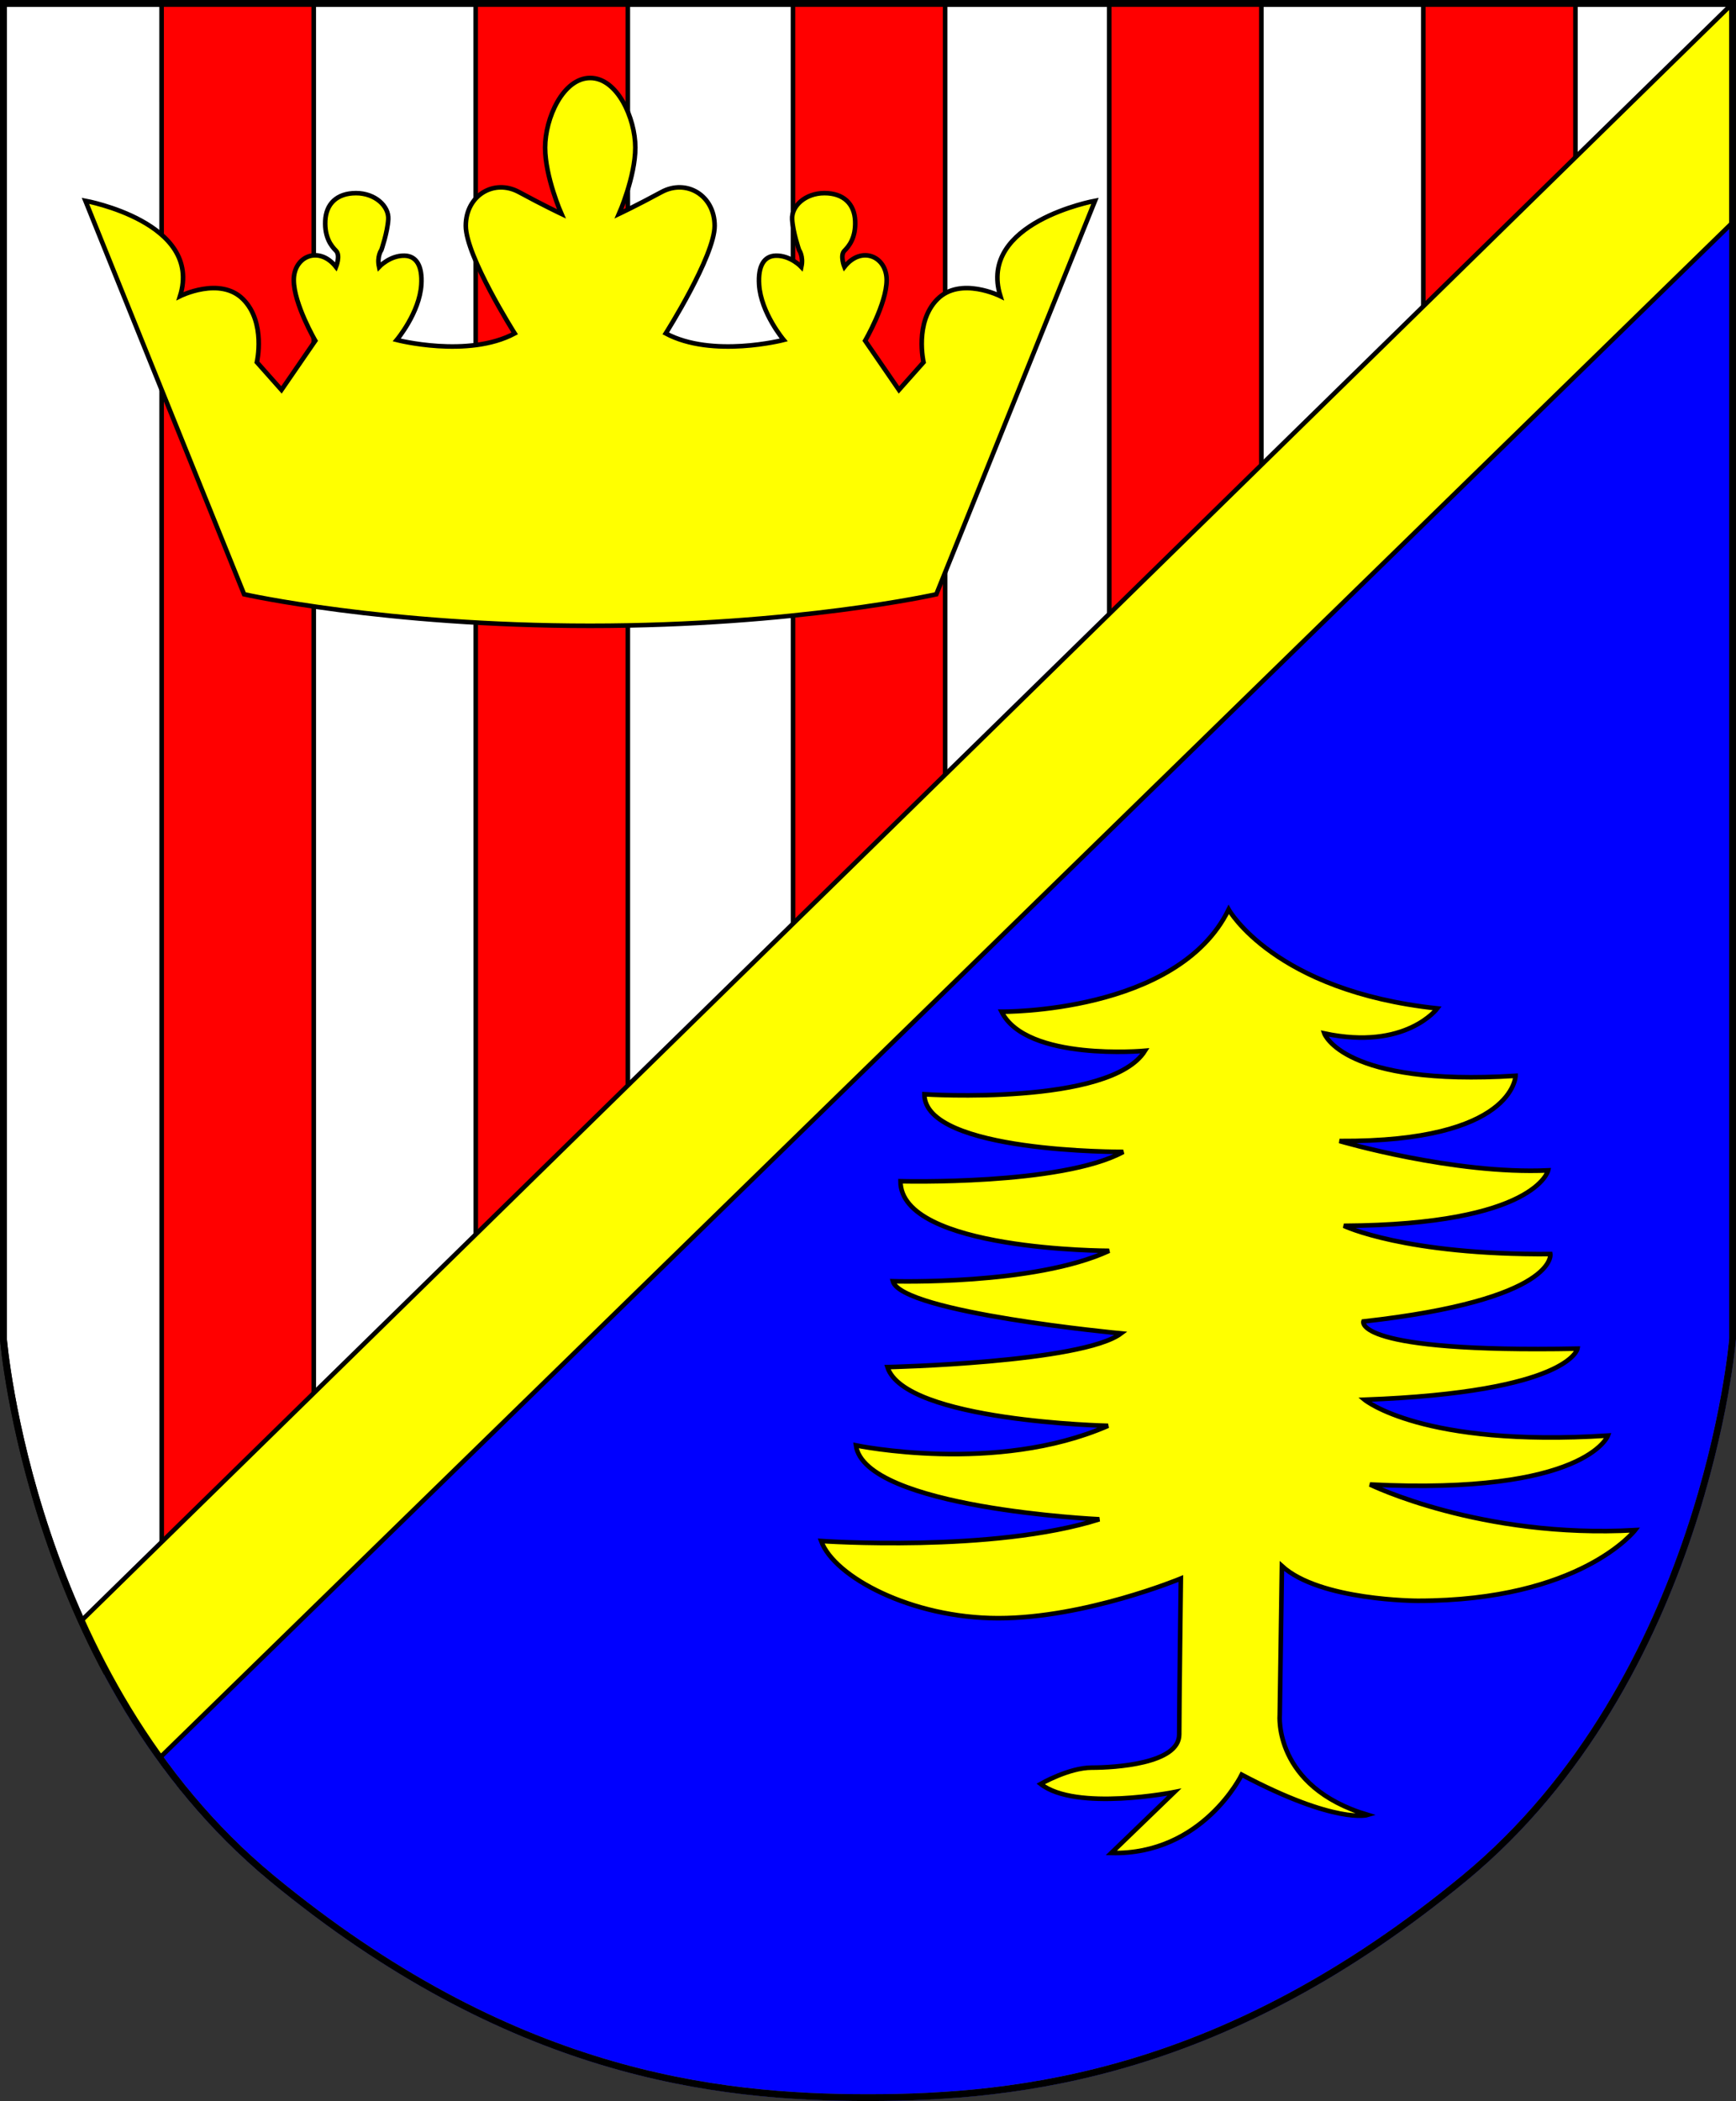
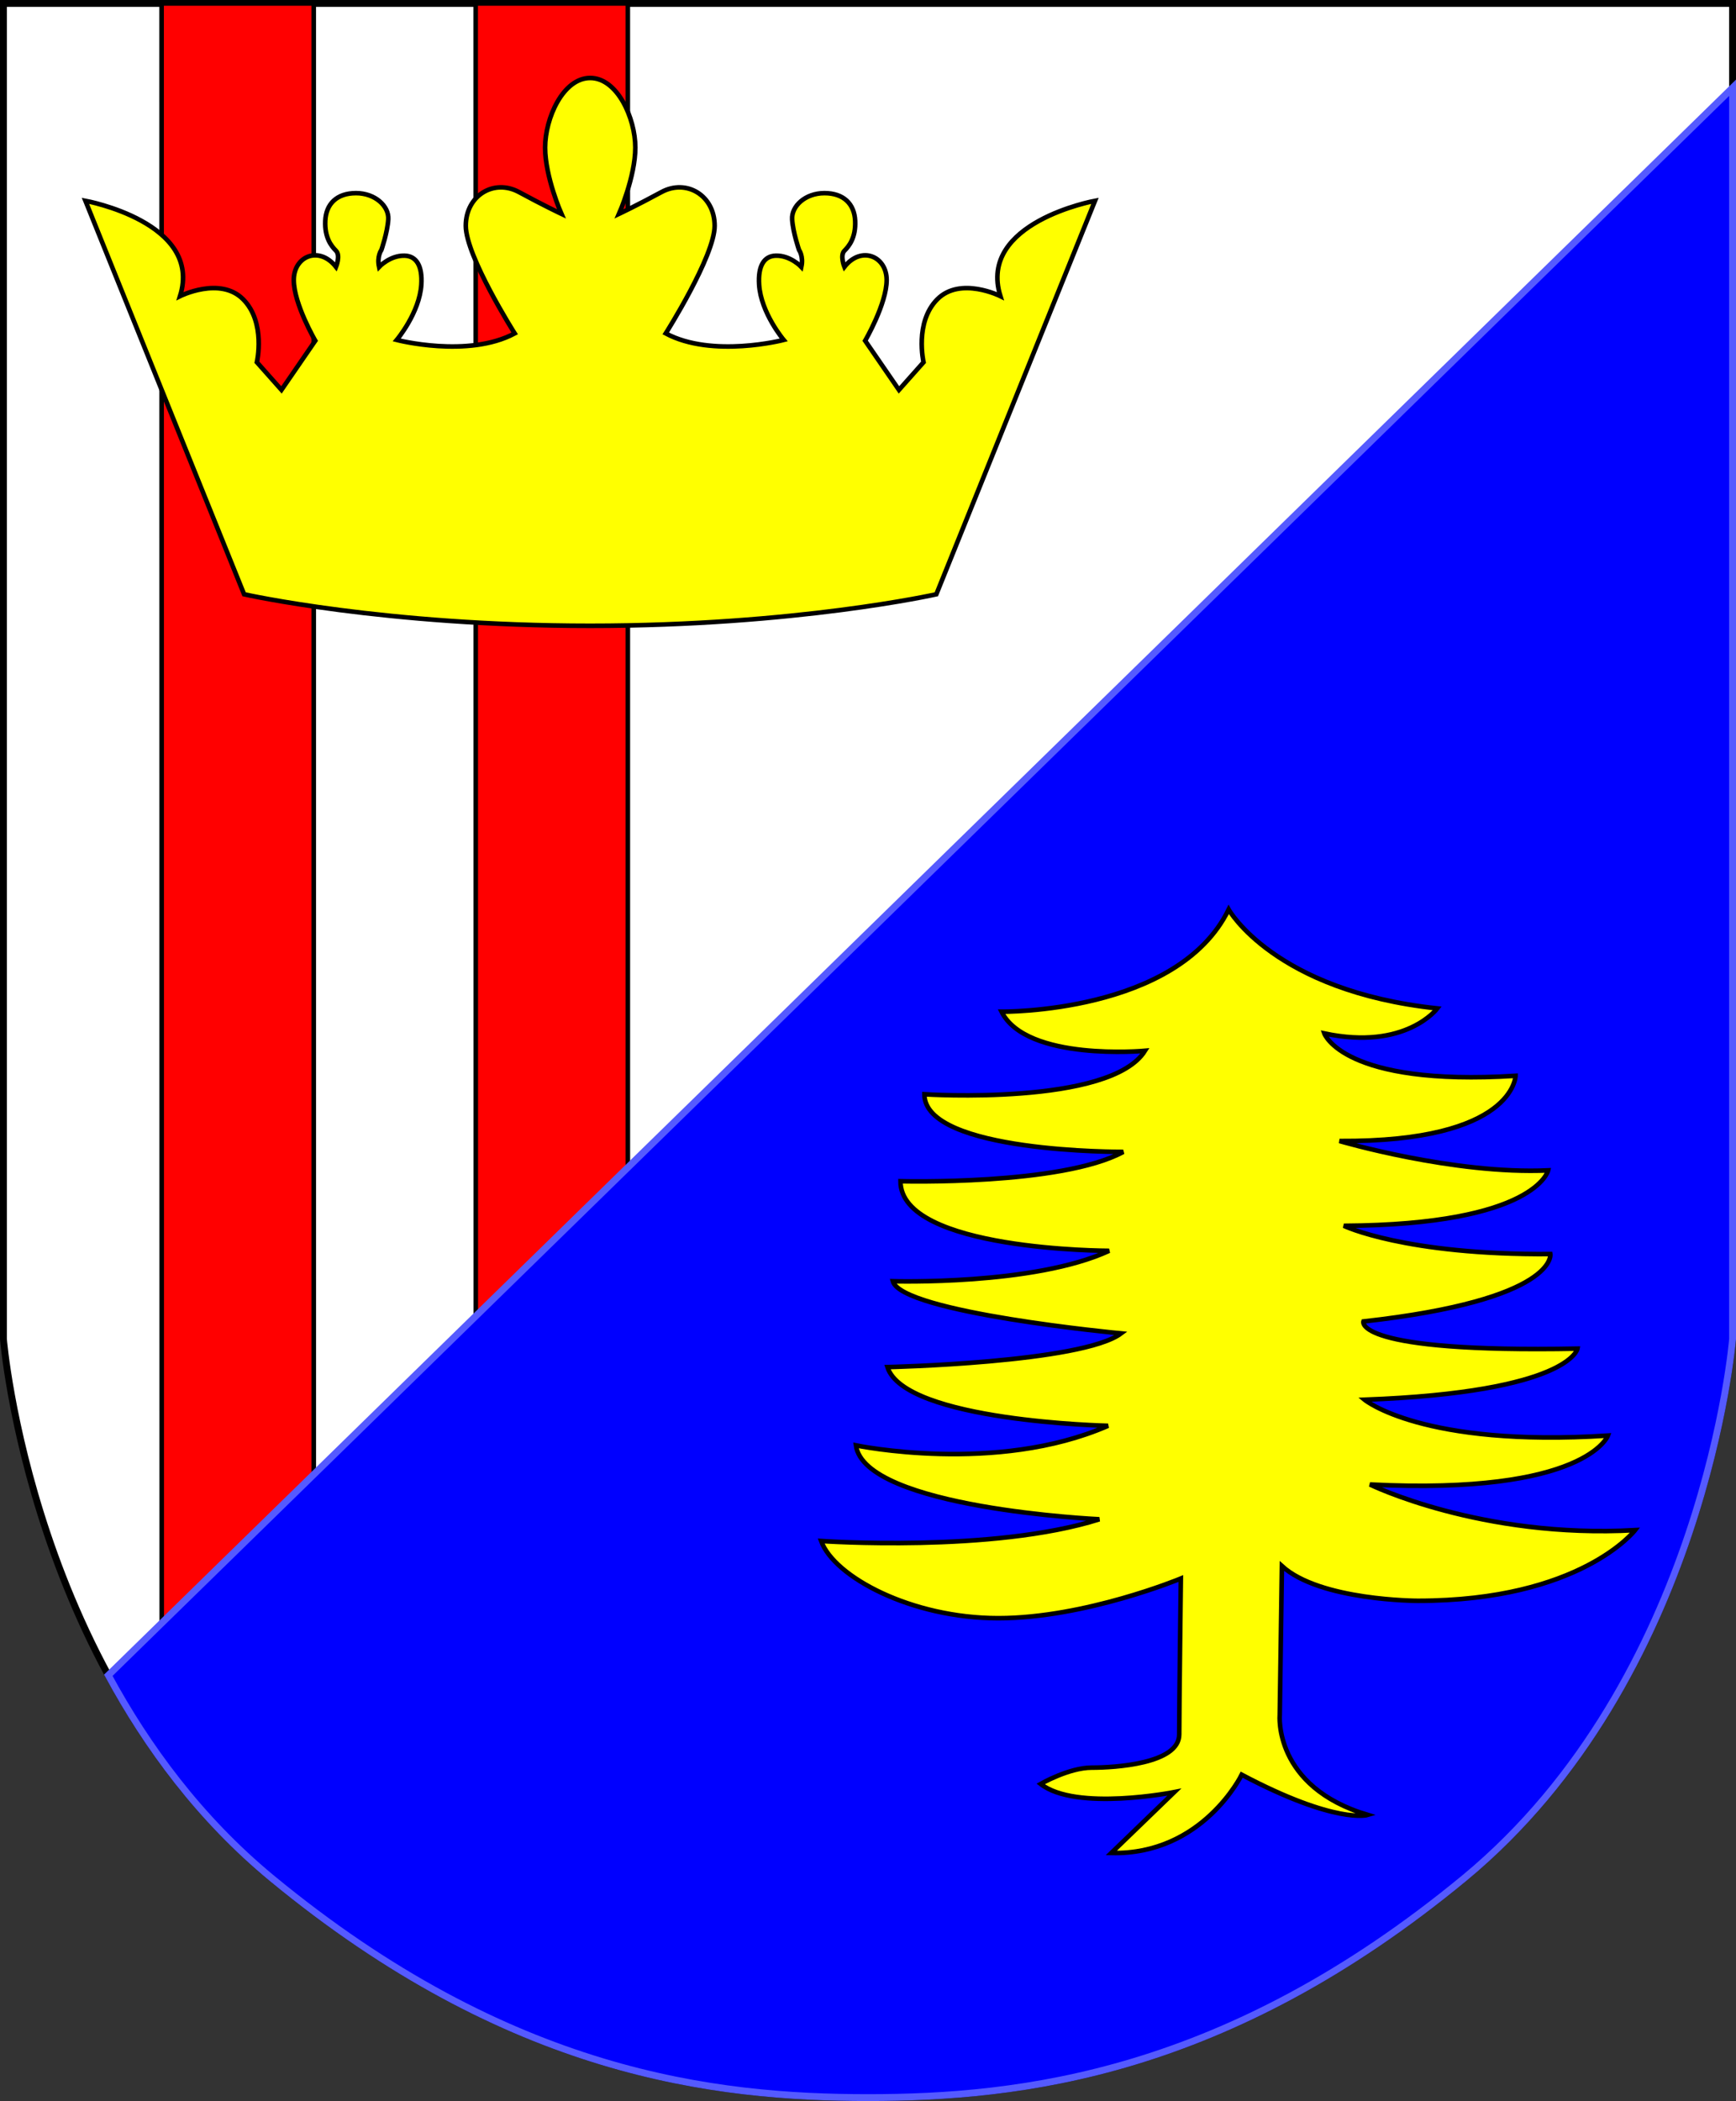
<svg xmlns="http://www.w3.org/2000/svg" xmlns:ns1="http://sodipodi.sourceforge.net/DTD/sodipodi-0.dtd" xmlns:ns2="http://www.inkscape.org/namespaces/inkscape" height="917.813" width="758.511" id="svg2" ns1:version="0.32" ns2:version="0.44.1" ns1:docbase="D:\dokumenty\kot\do wiki\upload" ns1:docname="POL powiat niżański COA.svg" version="1.0">
  <rect width="100%" height="100%" fill="#333333" stroke="none" />
  <defs id="defs4" />
  <ns1:namedview id="base" pagecolor="#ffffff" bordercolor="#666666" borderopacity="1.0" ns2:pageopacity="0.0" ns2:pageshadow="2" ns2:cx="379.25562" ns2:cy="458.90643" ns2:zoom="0.5295197" ns2:document-units="px" ns2:current-layer="layer1" showguides="true" ns2:guide-bbox="true" ns2:window-width="1024" ns2:window-height="682" ns2:window-x="-4" ns2:window-y="-4" />
  <g ns2:groupmode="layer" ns2:label="Warstwa 1" id="layer1" transform="translate(-18.703,-1.699)">
    <path id="path1963" style="color:black;fill:white;fill-opacity:1;fill-rule:nonzero;stroke:black;stroke-width:3;stroke-linecap:butt;stroke-linejoin:miter;marker:none;marker-start:none;marker-mid:none;marker-end:none;stroke-miterlimit:4;stroke-dashoffset:0;stroke-opacity:1;visibility:visible;display:inline;overflow:visible" d="M 775.714,3.199 L 20.203,3.199 L 20.203,586.648 C 20.203,586.648 32.242,735.174 137.298,822.047 C 241.344,907.91 331.247,918.012 397.959,918.012 C 464.67,918.012 554.574,907.91 658.619,822.047 C 763.675,735.174 775.714,586.648 775.714,586.648 L 775.714,3.199 z " ns1:nodetypes="cccccccc" />
    <path ns1:nodetypes="ccccc" d="M 155.788,3.199 L 89.31,3.199 L 89.368,719.605 C 89.368,719.605 155.799,719.061 155.799,719.061 L 155.788,3.199 z " style="color:black;fill:red;fill-opacity:1;fill-rule:nonzero;stroke:black;stroke-width:2;stroke-linecap:butt;stroke-linejoin:miter;marker:none;marker-start:none;marker-mid:none;marker-end:none;stroke-miterlimit:4;stroke-dasharray:none;stroke-dashoffset:0;stroke-opacity:1;visibility:visible;display:inline;overflow:visible" id="path2889" />
    <path id="path2891" style="color:black;fill:red;fill-opacity:1;fill-rule:nonzero;stroke:black;stroke-width:2;stroke-linecap:butt;stroke-linejoin:miter;marker:none;marker-start:none;marker-mid:none;marker-end:none;stroke-miterlimit:4;stroke-dasharray:none;stroke-dashoffset:0;stroke-opacity:1;visibility:visible;display:inline;overflow:visible" d="M 293.012,3.199 L 226.534,3.199 L 226.592,719.605 C 226.592,719.605 293.023,719.061 293.023,719.061 L 293.012,3.199 z " ns1:nodetypes="ccccc" />
-     <path ns1:nodetypes="ccccc" d="M 431.661,3.199 L 365.182,3.199 L 365.24,719.605 C 365.24,719.605 431.671,719.061 431.671,719.061 L 431.661,3.199 z " style="color:black;fill:red;fill-opacity:1;fill-rule:nonzero;stroke:black;stroke-width:2;stroke-linecap:butt;stroke-linejoin:miter;marker:none;marker-start:none;marker-mid:none;marker-end:none;stroke-miterlimit:4;stroke-dasharray:none;stroke-dashoffset:0;stroke-opacity:1;visibility:visible;display:inline;overflow:visible" id="path2893" />
-     <path id="path2895" style="color:black;fill:red;fill-opacity:1;fill-rule:nonzero;stroke:black;stroke-width:2;stroke-linecap:butt;stroke-linejoin:miter;marker:none;marker-start:none;marker-mid:none;marker-end:none;stroke-miterlimit:4;stroke-dasharray:none;stroke-dashoffset:0;stroke-opacity:1;visibility:visible;display:inline;overflow:visible" d="M 569.835,3.199 L 503.356,3.199 L 503.414,719.605 C 503.414,719.605 569.845,719.061 569.845,719.061 L 569.835,3.199 z " ns1:nodetypes="ccccc" />
-     <path ns1:nodetypes="ccccc" d="M 707.059,3.199 L 640.58,3.199 L 640.638,719.605 C 640.638,719.605 707.069,719.061 707.069,719.061 L 707.059,3.199 z " style="color:black;fill:red;fill-opacity:1;fill-rule:nonzero;stroke:black;stroke-width:2;stroke-linecap:butt;stroke-linejoin:miter;marker:none;marker-start:none;marker-mid:none;marker-end:none;stroke-miterlimit:4;stroke-dasharray:none;stroke-dashoffset:0;stroke-opacity:1;visibility:visible;display:inline;overflow:visible" id="path2897" />
    <path ns1:nodetypes="ccccccc" d="M 66.019,733.527 C 82.948,764.801 105.994,796.161 137.298,822.047 C 241.344,907.91 331.247,918.012 397.959,918.012 C 464.67,918.012 554.574,907.91 658.619,822.047 C 763.675,735.174 775.714,586.648 775.714,586.648 L 775.714,40.038 C 775.714,40.038 66.019,733.527 66.019,733.527 z " style="color:black;fill:blue;fill-opacity:1;fill-rule:nonzero;stroke:#555aff;stroke-width:3;stroke-linecap:butt;stroke-linejoin:miter;marker:none;marker-start:none;marker-mid:none;marker-end:none;stroke-miterlimit:4;stroke-dashoffset:0;stroke-opacity:1;visibility:visible;display:inline;overflow:visible" id="path2901" />
-     <path ns1:nodetypes="ccccc" d="M 775.714,3.199 C 775.714,3.199 54.226,709.711 54.226,709.711 C 63.181,729.526 74.43,749.962 88.542,769.546 L 775.714,98.916 L 775.714,3.199 z " style="color:black;fill:yellow;fill-opacity:1;fill-rule:nonzero;stroke:black;stroke-width:2;stroke-linecap:butt;stroke-linejoin:miter;marker:none;marker-start:none;marker-mid:none;marker-end:none;stroke-miterlimit:4;stroke-dasharray:none;stroke-dashoffset:0;stroke-opacity:1;visibility:visible;display:inline;overflow:visible" id="path2899" />
    <path style="opacity:1;color:black;fill:yellow;fill-opacity:1;fill-rule:nonzero;stroke:black;stroke-width:2;stroke-linecap:butt;stroke-linejoin:miter;marker:none;marker-start:none;marker-mid:none;marker-end:none;stroke-miterlimit:4;stroke-dasharray:none;stroke-dashoffset:0;stroke-opacity:1;visibility:visible;display:inline;overflow:visible" d="M 561.242,776.964 C 561.242,776.964 544.148,812.101 504.263,811.152 L 531.802,784.562 C 531.802,784.562 488.831,793.108 473.399,781 C 473.399,781 485.745,773.878 495.716,773.878 C 505.687,773.878 533.939,772.216 533.939,759.396 C 533.939,746.576 534.651,691.259 534.651,691.259 C 534.651,691.259 492.867,708.59 454.881,708.59 C 416.895,708.59 383.183,690.547 377.485,674.877 C 377.485,674.877 452.507,680.1 499.04,665.381 C 499.04,665.381 396.478,660.633 392.679,633.093 C 392.679,633.093 453.931,645.913 502.838,624.546 C 502.838,624.546 414.046,622.647 406.449,598.906 C 406.449,598.906 491.442,597.006 508.536,584.186 C 508.536,584.186 412.622,575.164 408.823,561.395 C 408.823,561.395 470.55,563.294 503.313,548.099 C 503.313,548.099 412.147,548.099 412.147,517.711 C 412.147,517.711 482.421,519.61 509.486,504.891 C 509.486,504.891 422.593,505.365 422.593,479.725 C 422.593,479.725 503.788,484.948 518.982,460.732 C 518.982,460.732 467.226,465.48 456.306,443.638 C 456.306,443.638 533.227,444.588 555.544,399.005 C 555.544,399.005 575.486,434.617 646.71,442.214 C 646.71,442.214 632.94,460.732 597.328,453.135 C 597.328,453.135 605.4,476.401 680.897,471.653 C 680.897,471.653 680.422,500.617 603.976,500.142 C 603.976,500.142 653.832,514.862 695.142,512.963 C 695.142,512.963 689.919,536.704 605.875,537.179 C 605.875,537.179 632.465,549.999 696.091,549.524 C 696.091,549.524 699.415,569.467 614.422,578.963 C 614.422,578.963 609.674,592.733 707.962,590.834 C 707.962,590.834 704.638,609.827 614.897,613.15 C 614.897,613.15 640.062,634.043 721.257,628.82 C 721.257,628.82 711.761,654.935 617.271,650.187 C 617.271,650.187 665.703,673.928 733.128,670.129 C 733.128,670.129 709.386,700.993 638.163,700.993 C 638.163,700.993 595.429,700.993 578.81,685.798 L 577.86,750.849 C 577.86,750.849 575.011,782.188 616.321,794.533 C 616.321,794.533 602.551,798.806 561.242,776.964 z " id="path2860" ns1:nodetypes="cccc" />
    <path id="path2880" style="color:black;fill:yellow;fill-opacity:1;fill-rule:nonzero;stroke:black;stroke-width:2;stroke-linecap:butt;stroke-linejoin:miter;marker:none;marker-start:none;marker-mid:none;marker-end:none;stroke-miterlimit:4;stroke-dasharray:none;stroke-dashoffset:0;stroke-opacity:1;visibility:visible;display:inline;overflow:visible" d="M 276.585,35.765 C 288.455,35.765 296.29,53.333 296.29,66.154 C 296.29,78.974 289.168,95.118 289.168,95.118 C 289.168,95.118 297.156,91.344 307.686,85.621 C 318.607,79.686 330.952,87.046 330.952,100.341 C 330.952,113.636 309.585,147.348 309.585,147.348 C 330.002,158.269 361.12,150.199 361.12,150.199 C 361.12,150.199 351.14,138.363 350.376,126.025 C 349.871,117.873 352.512,113.512 357.711,113.389 C 364.072,113.238 368.842,118.303 368.842,118.303 C 369.849,113.602 367.835,110.916 367.835,110.916 C 367.835,110.916 365.149,103.194 364.813,97.486 C 364.477,91.779 370.521,86.071 378.915,86.071 C 387.309,86.071 392.009,90.771 392.345,98.158 C 392.681,105.544 389.659,109.238 387.644,111.252 C 385.63,113.267 387.644,118.303 387.644,118.303 C 395.031,108.902 406.111,113.602 406.111,124.011 C 406.111,134.419 396.71,150.535 396.71,150.535 L 411.483,172.023 L 422.227,159.936 C 422.227,159.936 418.198,142.477 428.27,132.404 C 438.343,122.332 455.802,131.061 455.802,131.061 C 445.729,98.829 497.14,89.42 497.14,89.42 L 427.816,261.306 L 427.816,261.306 C 427.816,261.306 366.564,275.076 276.585,275.076 C 186.606,275.076 125.353,261.306 125.353,261.306 L 125.353,261.306 L 56.029,89.42 C 56.029,89.42 107.44,98.829 97.368,131.061 C 97.368,131.061 114.827,122.332 124.899,132.404 C 134.972,142.477 130.943,159.936 130.943,159.936 L 141.687,172.023 L 156.46,150.535 C 156.46,150.535 147.059,134.419 147.059,124.011 C 147.059,113.602 158.139,108.902 165.525,118.303 C 165.525,118.303 167.54,113.267 165.525,111.252 C 163.511,109.238 160.489,105.544 160.825,98.158 C 161.16,90.771 165.861,86.071 174.255,86.071 C 182.649,86.071 188.692,91.779 188.356,97.486 C 188.021,103.194 185.335,110.916 185.335,110.916 C 185.335,110.916 183.32,113.602 184.327,118.303 C 184.327,118.303 189.097,113.238 195.459,113.389 C 200.657,113.512 203.299,117.873 202.794,126.025 C 202.029,138.363 192.05,150.199 192.05,150.199 C 192.05,150.199 223.167,158.269 243.585,147.348 C 243.585,147.348 222.217,113.636 222.217,100.341 C 222.217,87.046 234.563,79.686 245.484,85.621 C 256.013,91.344 264.002,95.118 264.002,95.118 C 264.002,95.118 256.88,78.974 256.88,66.154 C 256.88,53.333 264.714,35.765 276.585,35.765 z " ns1:nodetypes="cscssccssccsssscscccscccccccccscccscssssccssccsscsc" />
-     <path ns1:nodetypes="cccccccc" d="M 775.714,3.199 L 20.203,3.199 L 20.203,586.648 C 20.203,586.648 32.242,735.174 137.298,822.047 C 241.344,907.91 331.247,918.012 397.959,918.012 C 464.67,918.012 554.574,907.91 658.619,822.047 C 763.675,735.174 775.714,586.648 775.714,586.648 L 775.714,3.199 z " style="color:black;fill:none;fill-opacity:1;fill-rule:nonzero;stroke:black;stroke-width:3;stroke-linecap:butt;stroke-linejoin:miter;marker:none;marker-start:none;marker-mid:none;marker-end:none;stroke-miterlimit:4;stroke-dashoffset:0;stroke-opacity:1;visibility:visible;display:inline;overflow:visible" id="path5558" />
  </g>
</svg>